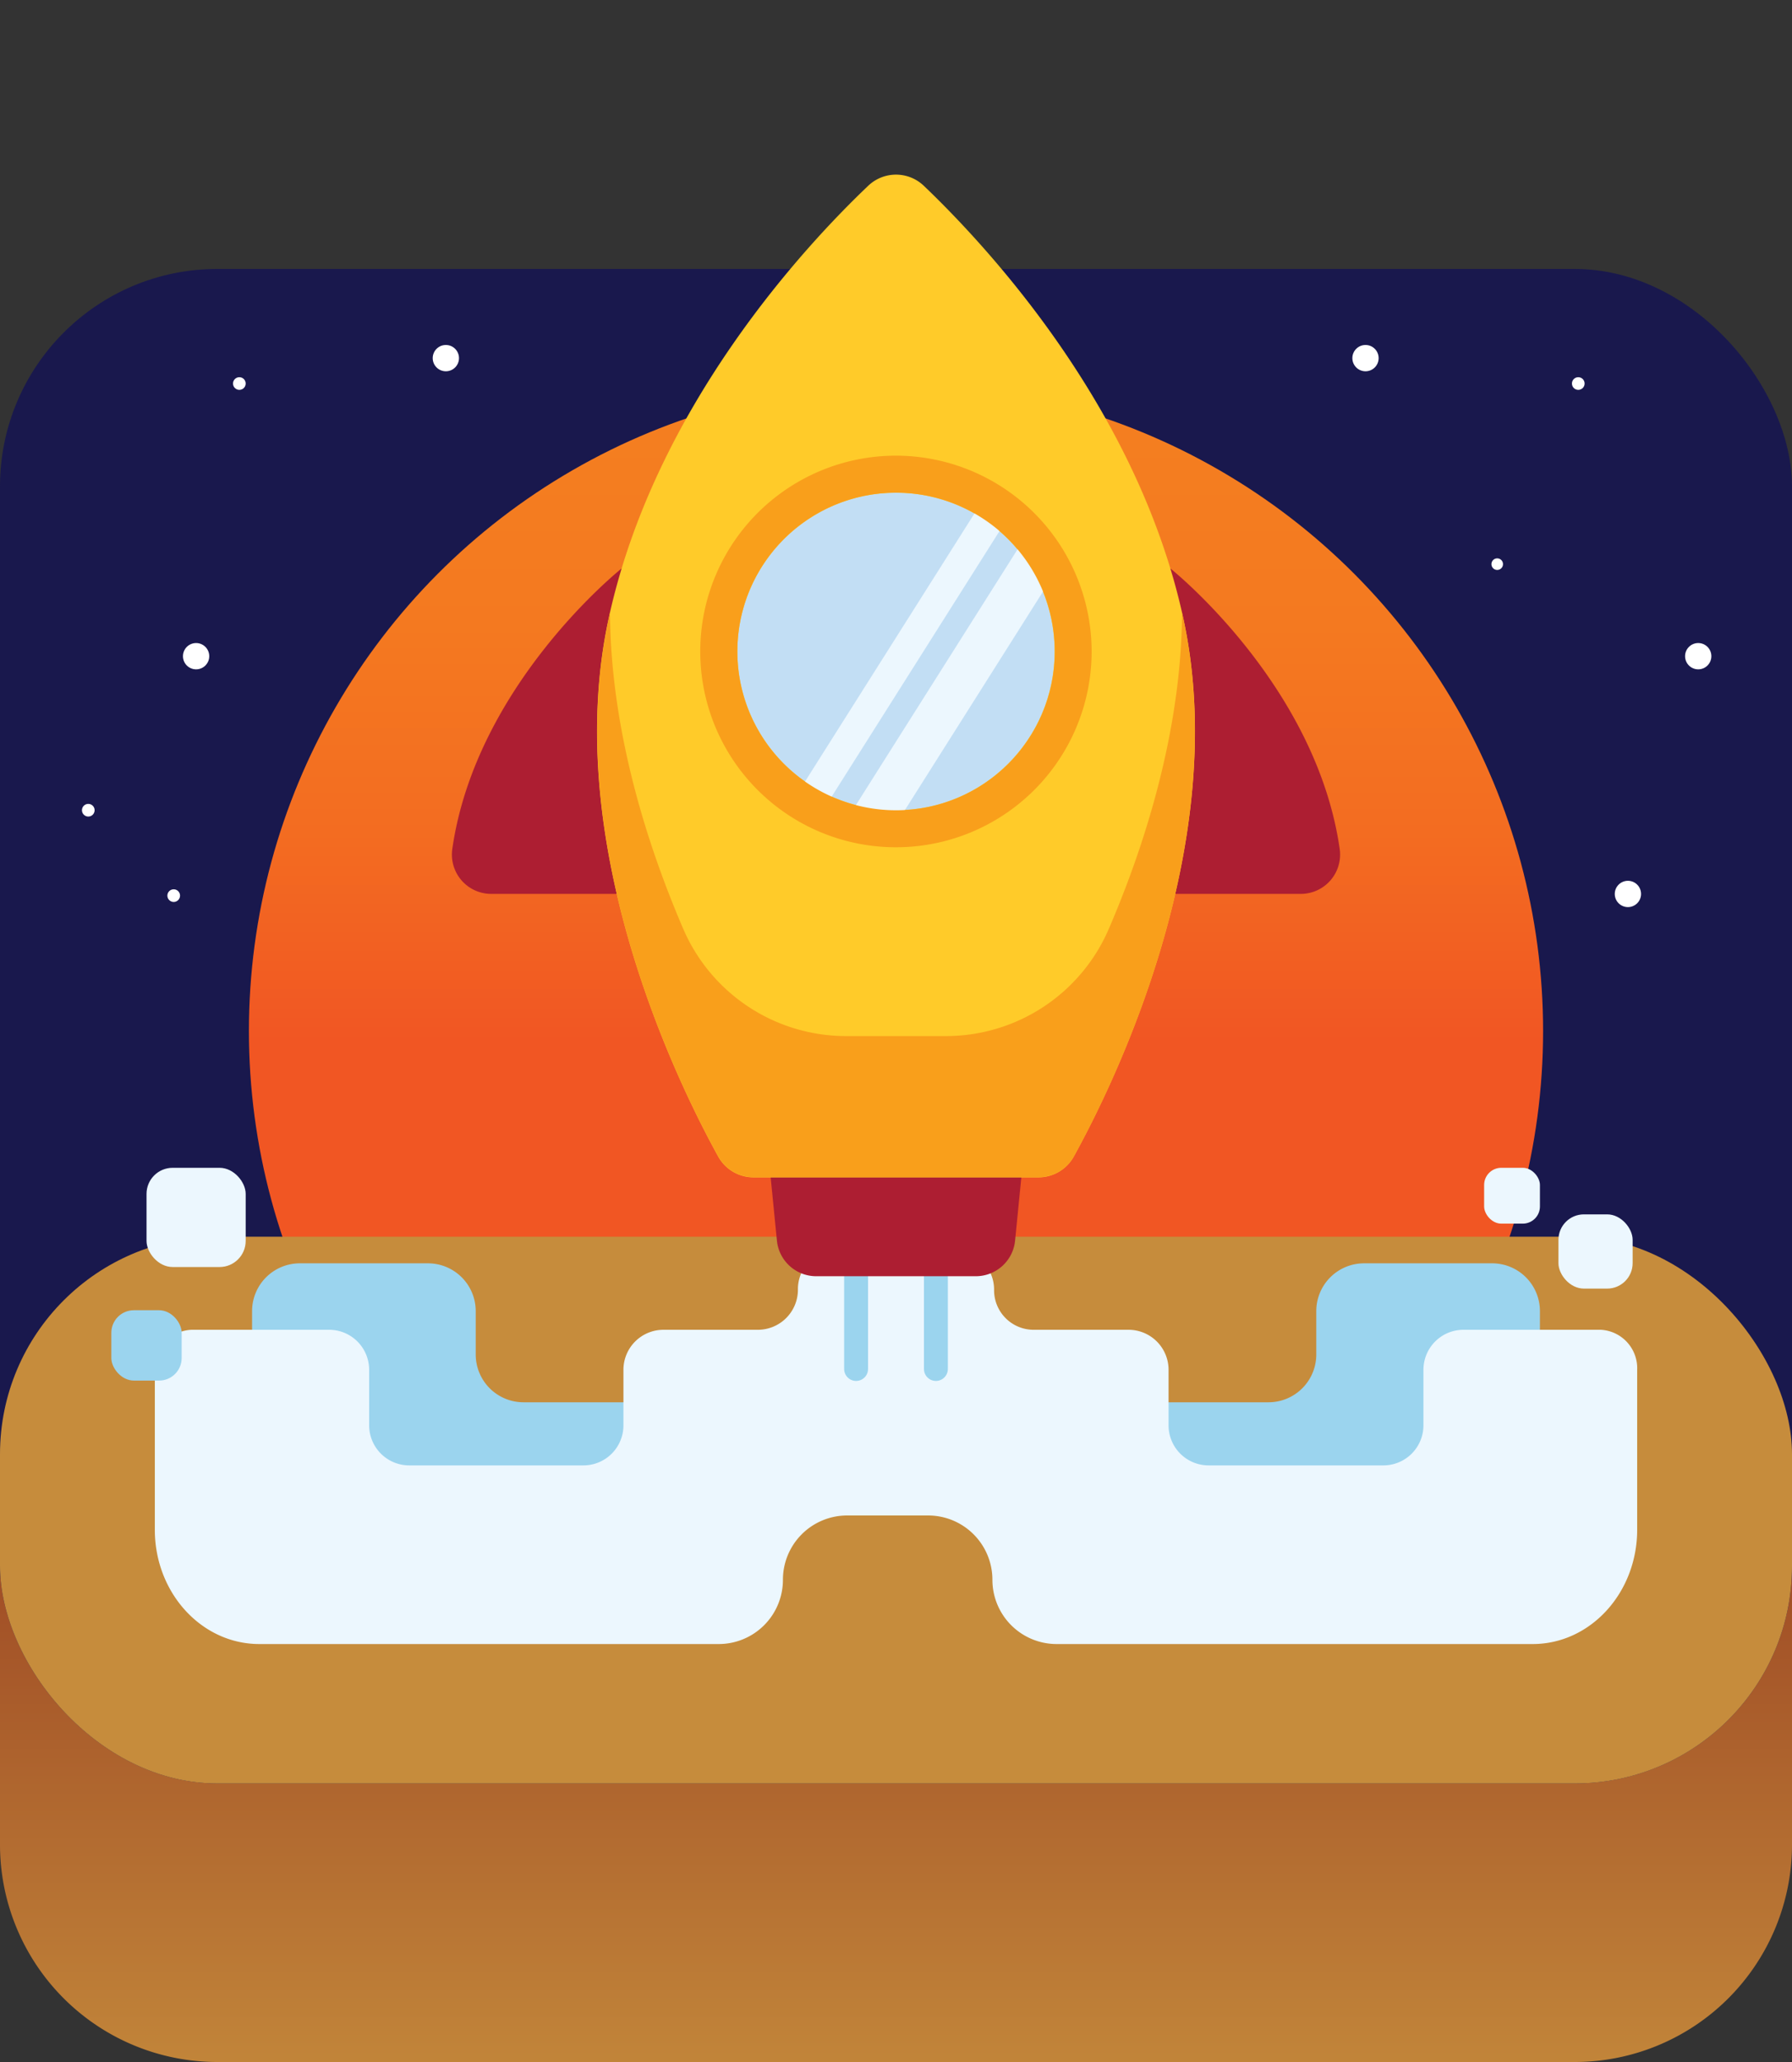
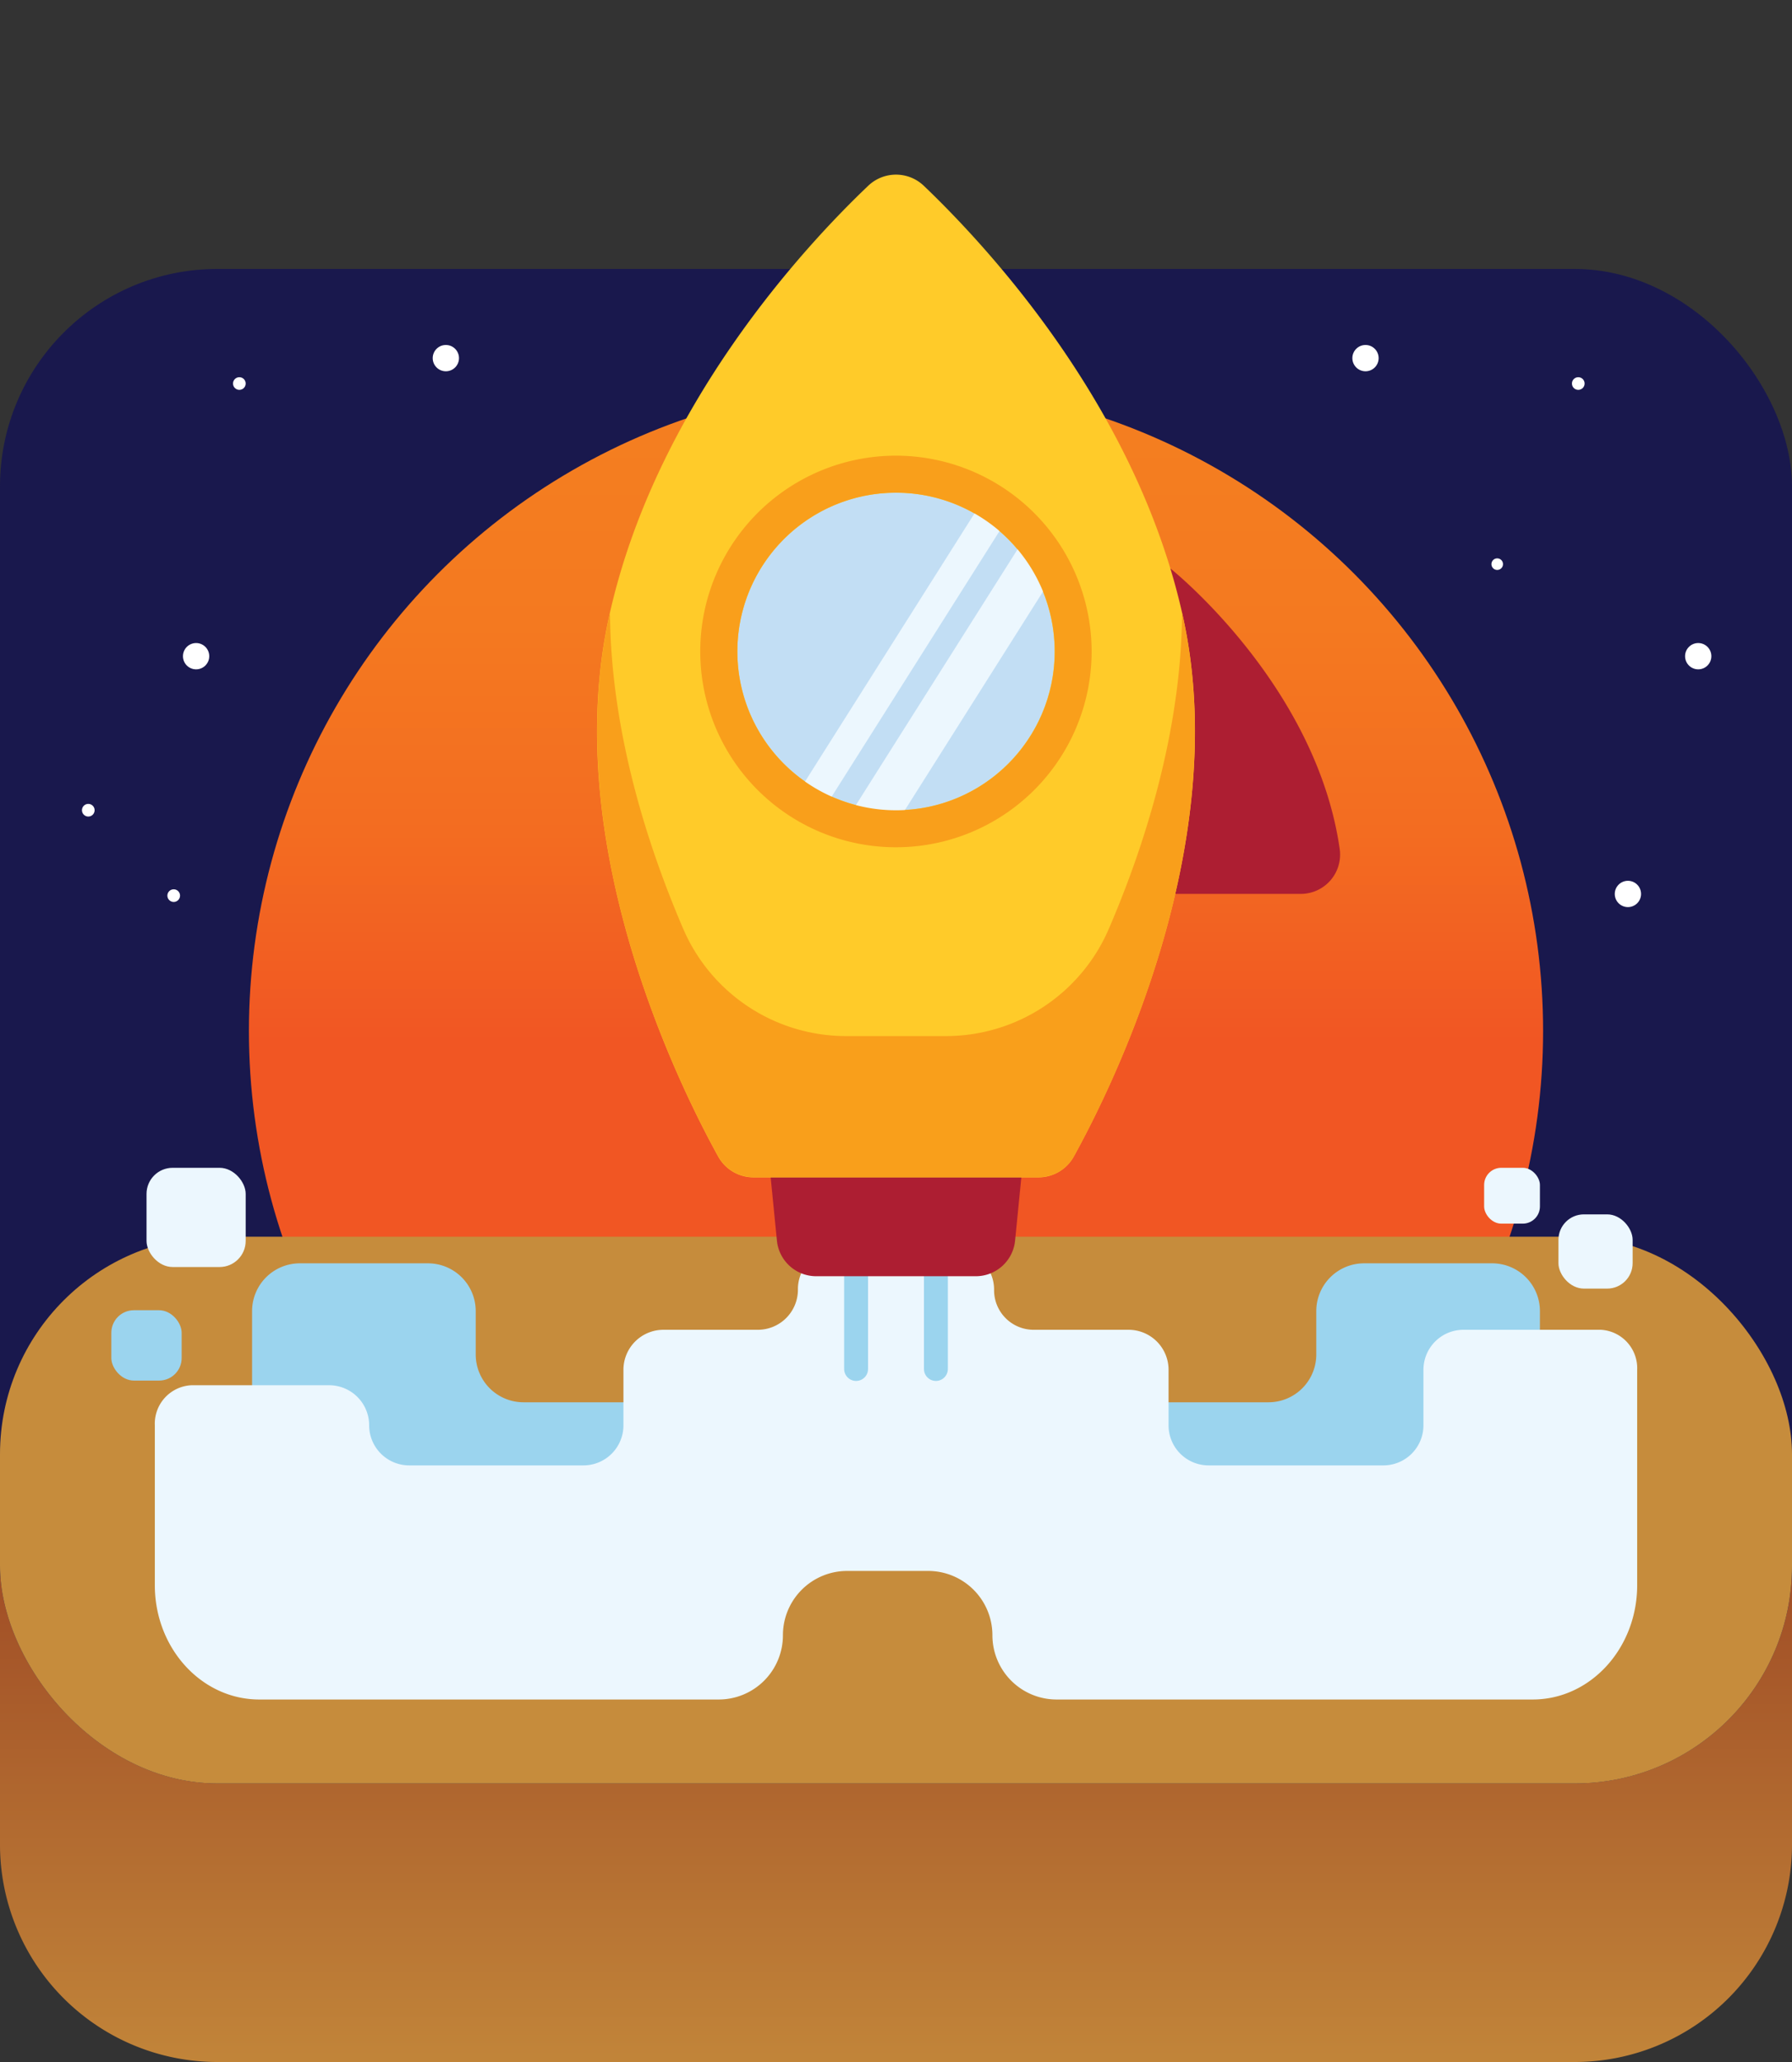
<svg xmlns="http://www.w3.org/2000/svg" id="Layer_1" data-name="Layer 1" viewBox="0 0 300 345">
  <rect x="0" y="0" width="300" height="345" fill="#333333" stroke="none" />
  <defs>
    <style>.cls-1{fill:url(#linear-gradient);}.cls-2{fill:#19184d;}.cls-3{fill:url(#linear-gradient-2);}.cls-4{fill:#c68c3c;}.cls-5{fill:#9bd4ee;}.cls-6{fill:#ecf7fe;}.cls-7{fill:none;stroke:#9bd4ee;stroke-linecap:round;stroke-miterlimit:10;stroke-width:4px;}.cls-8{fill:#ad1e32;}.cls-9{fill:#ffcb29;}.cls-10{fill:#f99f1b;}.cls-11{fill:#c2def4;}.cls-12{fill:#fff;}</style>
    <linearGradient id="linear-gradient" x1="150" y1="356.11" x2="150" y2="161.16" gradientUnits="userSpaceOnUse">
      <stop offset="0" stop-color="#c68c3c" />
      <stop offset="0.69" stop-color="#90321c" />
    </linearGradient>
    <linearGradient id="linear-gradient-2" x1="150" y1="63.75" x2="150" y2="257.56" gradientUnits="userSpaceOnUse">
      <stop offset="0.05" stop-color="#f47e20" />
      <stop offset="0.21" stop-color="#f47920" />
      <stop offset="0.39" stop-color="#f36c21" />
      <stop offset="0.57" stop-color="#f15623" />
    </linearGradient>
  </defs>
  <g id="space">
    <path class="cls-1" d="M263.62,345H36.38A36.38,36.38,0,0,1,0,308.62V259.14H300v49.48A36.38,36.38,0,0,1,263.62,345Z" />
    <rect class="cls-2" y="45" width="300" height="253.39" rx="36.38" />
    <circle class="cls-3" cx="150" cy="172.5" r="108.33" />
    <rect class="cls-4" y="206.92" width="300" height="91.48" rx="36.38" />
    <path class="cls-5" d="M42.2,242.62V219.37a8,8,0,0,1,8-8H71.64a8,8,0,0,1,8,8v7.25a8,8,0,0,0,8,8h51.67a8,8,0,0,1,8,8h0a8,8,0,0,1-8,8H50.2A8,8,0,0,1,42.2,242.62Z" />
    <path class="cls-5" d="M257.8,242.62V219.37a8,8,0,0,0-8-8H228.36a8,8,0,0,0-8,8v7.25a8,8,0,0,1-8,8H160.69a8,8,0,0,0-8,8h0a8,8,0,0,0,8,8H249.8A8,8,0,0,0,257.8,242.62Z" />
-     <path class="cls-6" d="M268,222.49h-23a6.7,6.7,0,0,0-6.7,6.71v9.28a6.71,6.71,0,0,1-6.71,6.7H202.34a6.7,6.7,0,0,1-6.71-6.7V229.2a6.7,6.7,0,0,0-6.71-6.71H173.13a6.62,6.62,0,0,1-6.71-6.58,6.7,6.7,0,0,0-6.7-6.83H140.28a6.61,6.61,0,0,0-6.7,6.57,6.71,6.71,0,0,1-6.71,6.84H111.08a6.7,6.7,0,0,0-6.71,6.71v9.28a6.7,6.7,0,0,1-6.71,6.7H68.51a6.71,6.71,0,0,1-6.71-6.7V229.2a6.7,6.7,0,0,0-6.7-6.71H32.05a6.44,6.44,0,0,0-6.13,6.71v26.74c0,10.57,7.83,19.13,17.49,19.13h76.9a10.75,10.75,0,0,0,10.76-10.75h0a10.75,10.75,0,0,1,10.75-10.76h13.56a10.76,10.76,0,0,1,10.76,10.76h0a10.75,10.75,0,0,0,10.75,10.75h79.7c9.66,0,17.49-8.57,17.49-19.13V229.2A6.44,6.44,0,0,0,268,222.49Z" />
+     <path class="cls-6" d="M268,222.49h-23a6.7,6.7,0,0,0-6.7,6.71v9.28a6.71,6.71,0,0,1-6.71,6.7H202.34a6.7,6.7,0,0,1-6.71-6.7V229.2a6.7,6.7,0,0,0-6.71-6.71H173.13a6.62,6.62,0,0,1-6.71-6.58,6.7,6.7,0,0,0-6.7-6.83H140.28a6.61,6.61,0,0,0-6.7,6.57,6.71,6.71,0,0,1-6.71,6.84H111.08a6.7,6.7,0,0,0-6.71,6.71v9.28a6.7,6.7,0,0,1-6.71,6.7H68.51a6.71,6.71,0,0,1-6.71-6.7a6.7,6.7,0,0,0-6.7-6.71H32.05a6.44,6.44,0,0,0-6.13,6.71v26.74c0,10.57,7.83,19.13,17.49,19.13h76.9a10.75,10.75,0,0,0,10.76-10.75h0a10.75,10.75,0,0,1,10.75-10.76h13.56a10.76,10.76,0,0,1,10.76,10.76h0a10.75,10.75,0,0,0,10.75,10.75h79.7c9.66,0,17.49-8.57,17.49-19.13V229.2A6.44,6.44,0,0,0,268,222.49Z" />
    <rect class="cls-6" x="260.9" y="203.18" width="12.42" height="12.42" rx="4.26" />
    <rect class="cls-6" x="248.46" y="195.39" width="9.34" height="9.34" rx="2.87" />
    <rect class="cls-6" x="24.53" y="195.39" width="16.6" height="16.6" rx="4.37" />
    <rect class="cls-5" x="18.64" y="219.22" width="11.77" height="11.77" rx="3.77" />
    <line class="cls-7" x1="143.32" y1="210.09" x2="143.32" y2="229.05" />
    <line class="cls-7" x1="156.68" y1="210.09" x2="156.68" y2="229.05" />
    <path class="cls-8" d="M128.61,192.88l1.45,14.65a6.61,6.61,0,0,0,6.57,6h26.74a6.61,6.61,0,0,0,6.57-6l1.45-14.65Z" />
    <path class="cls-8" d="M195.93,95.11s24.42,19.37,28.36,47a6.58,6.58,0,0,1-6.55,7.45H193.12Z" />
-     <path class="cls-8" d="M104.07,95.11s-24.42,19.37-28.36,47a6.58,6.58,0,0,0,6.55,7.45h24.62Z" />
    <path class="cls-9" d="M198.11,103.5c-7.65-35.34-33-62.43-43.47-72.43a6.74,6.74,0,0,0-9.28,0c-10.52,10-35.82,37.09-43.47,72.43-8.18,37.82,11.76,78.08,18.34,90a6.76,6.76,0,0,0,5.91,3.49h47.72a6.76,6.76,0,0,0,5.91-3.49C186.35,181.58,206.29,141.32,198.11,103.5Z" />
    <path class="cls-10" d="M197.89,102.55h0c-.12,20.19-6.52,39.53-12.27,52.88a29.68,29.68,0,0,1-27.28,17.92H141.67a29.68,29.68,0,0,1-27.28-17.92c-5.75-13.35-12.15-32.69-12.27-52.88h0c-8.73,38.09,11.48,78.93,18.11,90.91a6.77,6.77,0,0,0,5.92,3.5h47.72a6.77,6.77,0,0,0,5.92-3.5C186.41,181.48,206.62,140.64,197.89,102.55Z" />
    <circle class="cls-11" cx="150" cy="109" r="26.56" />
    <rect class="cls-6" x="156.32" y="88.6" width="7.38" height="53.13" transform="translate(86.33 -67.7) rotate(32.31)" />
    <rect class="cls-6" x="148.2" y="82.35" width="5.12" height="55.82" transform="translate(82.28 -63.51) rotate(32.31)" />
    <path class="cls-10" d="M150,82.43A26.57,26.57,0,1,1,123.44,109,26.56,26.56,0,0,1,150,82.43m0-6.19A32.76,32.76,0,1,0,182.75,109,32.79,32.79,0,0,0,150,76.24Z" />
    <circle class="cls-12" cx="228.6" cy="59.92" r="2.2" />
    <circle class="cls-12" cx="74.64" cy="59.92" r="2.2" />
    <circle class="cls-12" cx="264.22" cy="64.17" r="1.06" />
    <circle class="cls-12" cx="14.78" cy="135.56" r="1.06" />
    <circle class="cls-12" cx="29.08" cy="149.85" r="1.06" />
    <circle class="cls-12" cx="40.07" cy="64.17" r="1.06" />
    <circle class="cls-12" cx="250.65" cy="94.39" r="0.97" />
    <circle class="cls-12" cx="284.3" cy="109.79" r="2.2" />
    <circle class="cls-12" cx="32.83" cy="109.79" r="2.2" />
    <circle class="cls-12" cx="272.53" cy="149.57" r="2.2" />
  </g>
</svg>